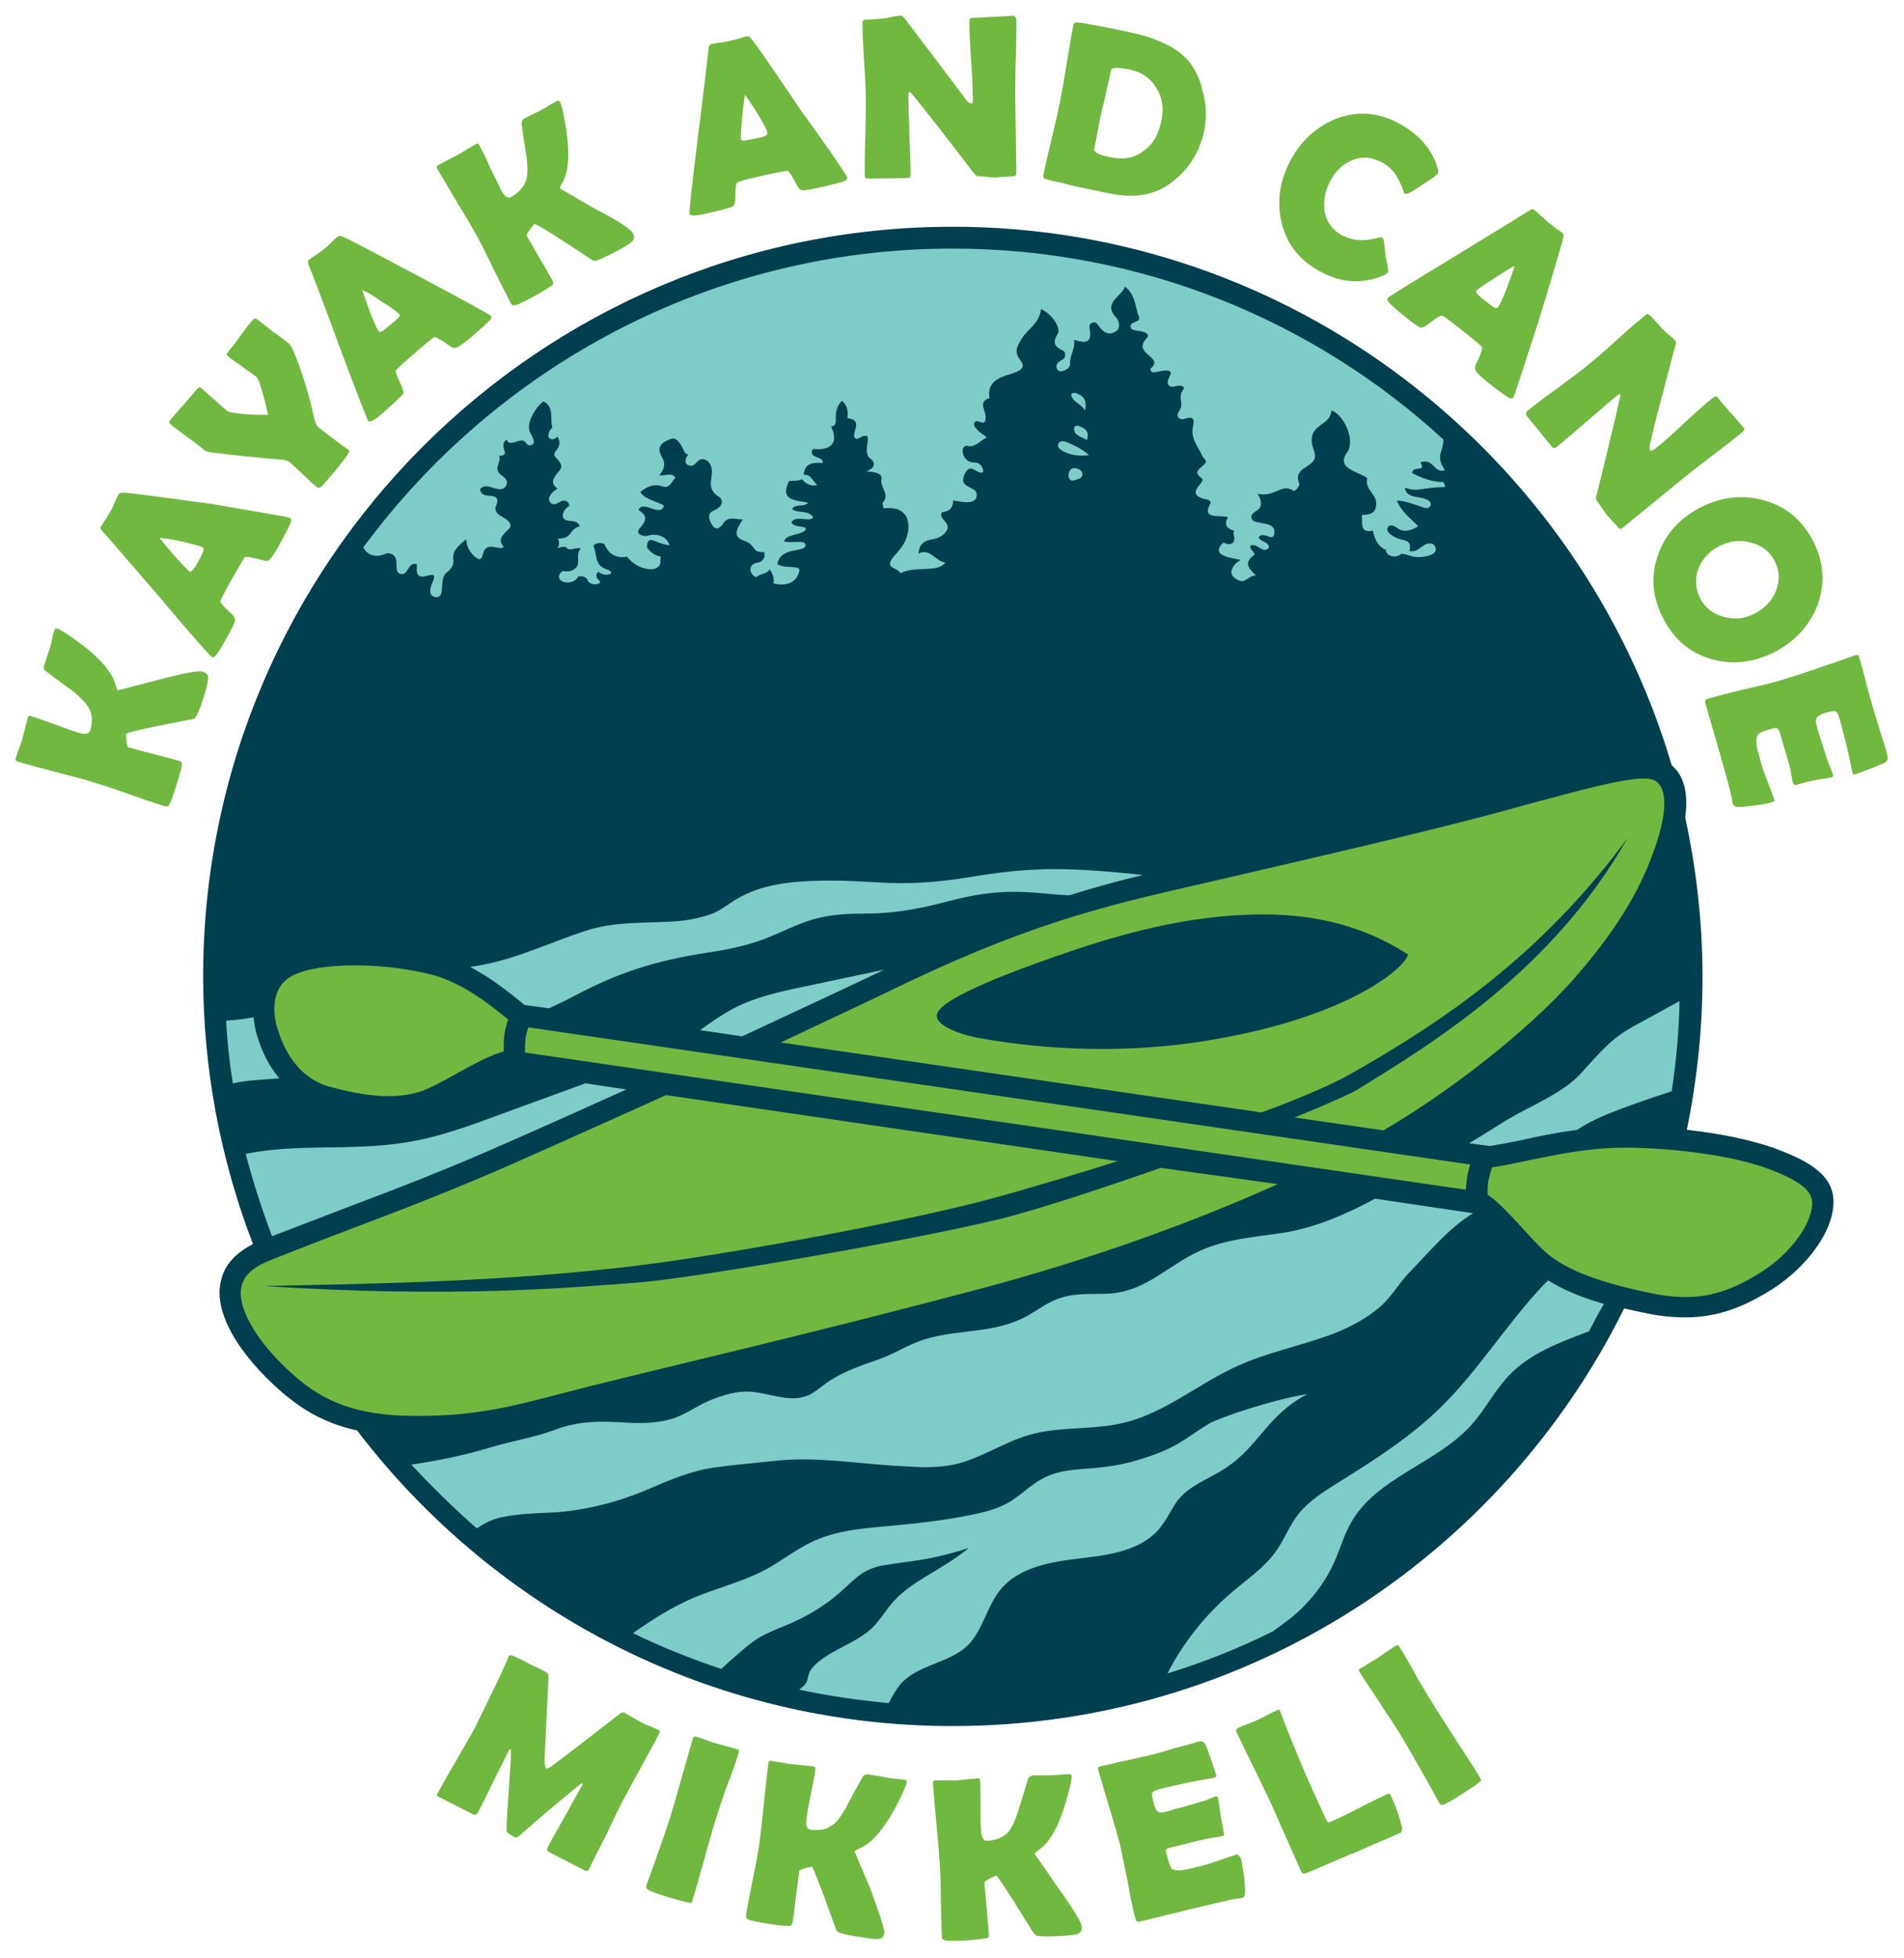
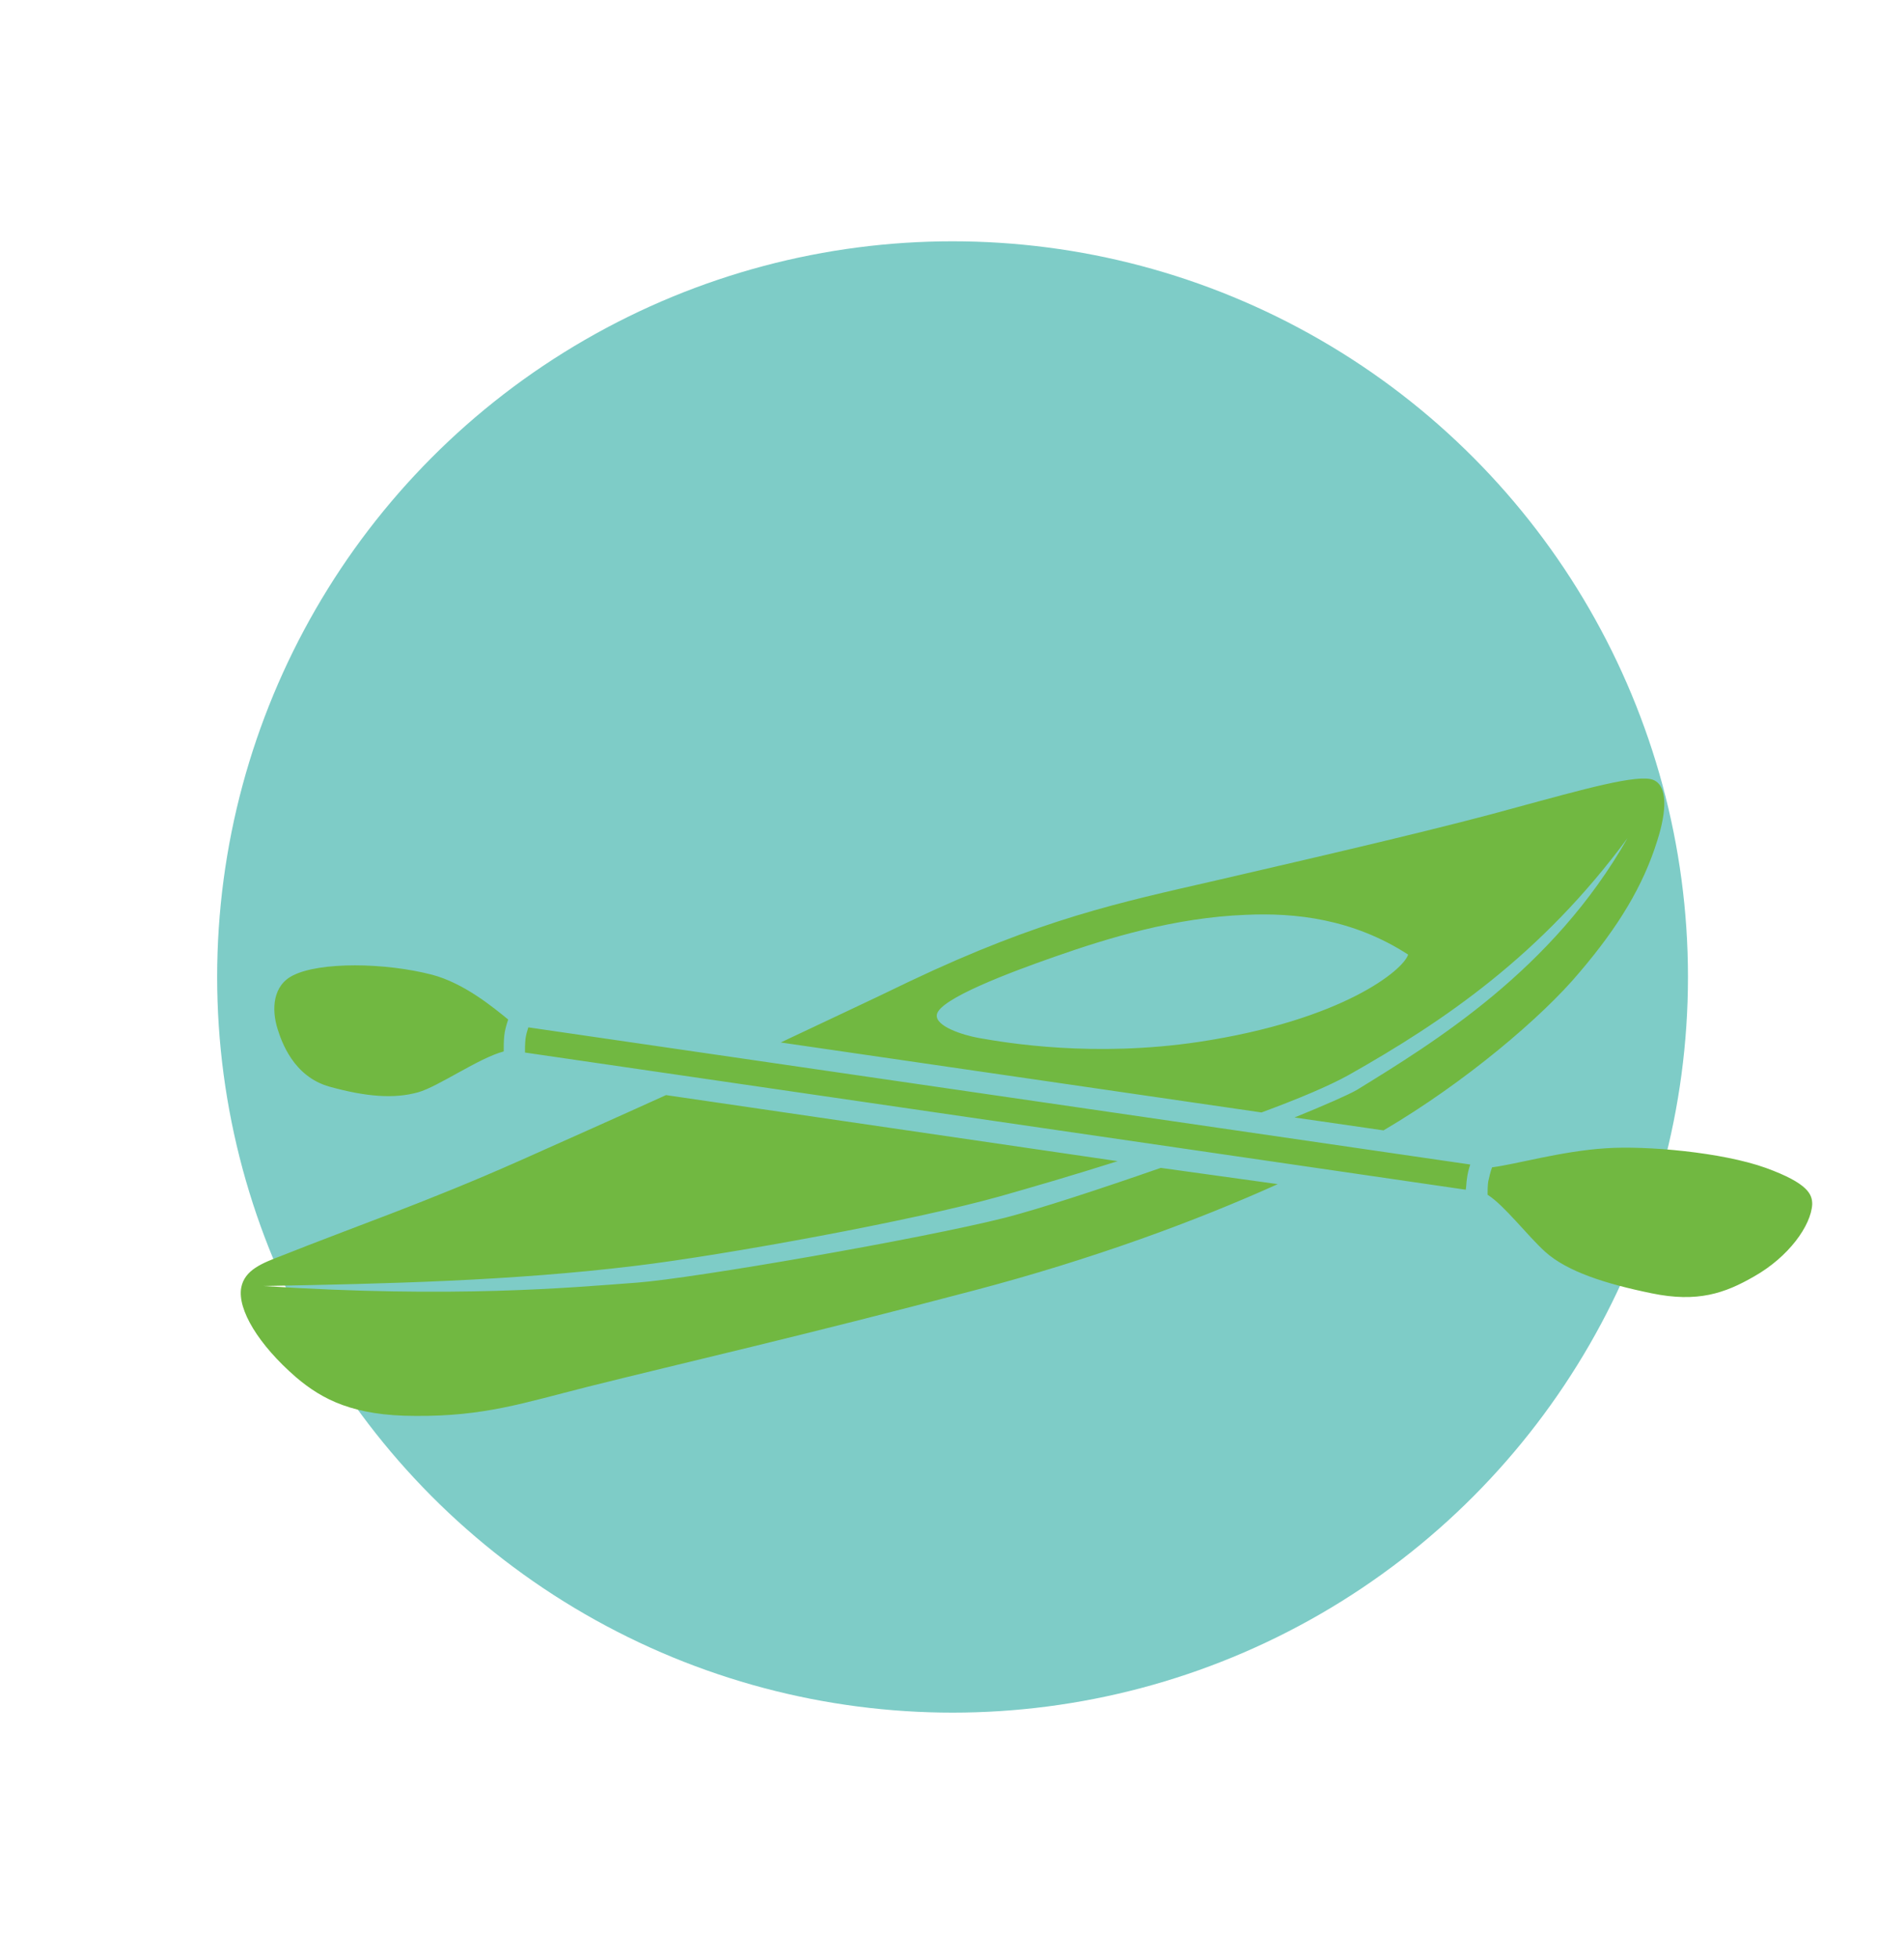
<svg xmlns="http://www.w3.org/2000/svg" version="1.1" id="Layer_1" x="0px" y="0px" viewBox="0 0 340.2 349.7" style="enable-background:new 0 0 340.2 349.7;" xml:space="preserve">
  <style type="text/css">
	.st0{fill:#7ECCC7;}
	.st1{fill:#003F4F;}
	.st2{fill:#71B841;}
</style>
  <g>
    <circle class="st0" cx="170.2" cy="174.5" r="131.4" />
-     <path class="st1" d="M316.8,205c-4.3-1.5-9.9-2.6-15.4-3.2c1.8-8.8,2.8-17.9,2.8-27.3c0-9.8-1.1-19.3-3.1-28.5   c0.7-5-0.6-7.8-2.4-9.3c-16.4-55.5-67.8-96.2-128.5-96.2c-73.9,0-133.9,60.1-133.9,133.9c0,16.8,3.2,33,8.9,47.8   c-2.6,1.4-5.1,3.3-5.8,6.9c-1.1,5.4,3.1,12.7,11,19.6c3.1,2.6,7,5.4,13.4,6.8c24.5,32.1,63.1,52.8,106.4,52.8   c52.6,0,98.1-30.4,120-74.6c1.3,0.3,2.6,0.6,4.1,0.9c2.5,0.5,4.7,0.7,6.8,0.7c5.6,0,9.9-1.7,14.2-4.2c7-4,12.1-10.7,12.3-16.1   C327.8,210,323.4,207.4,316.8,205z M170.2,44.4c33.8,0,64.6,12.9,87.7,34.1c0,1.5-0.6,2.2-0.6,3.2c0,0.6,0.2,1.3,0.9,2.3   c-1.2,0.3-1.5-0.3-2.4-1.1c-0.6-0.5-1.5-0.6-2-0.3c1.1,1.9-1.3,0.4-1.5,1.9c1.8,0.9,3.6,1.6,5.6,1.6c0.3,0.4,0.3,0.9,0.3,0.9   c-4.2,0-4.7,1-7.2,0.1c0.3,1.9,2.3,1.5,3.6,2c0.6,0.2,1.2,0.5,1,1.2c-0.2,0.6-0.9,0.5-1.4,0.3c-1.5-0.5-2.9-1.1-4.6-1.2   c0.8,2.1,2.5,3.2,3.8,4.6c-1.2,0.7-2.4,1.2-3.6,0.4c-0.7-0.5-1.5-0.9-1.9-0.1c-0.3,0.8,1.1,1.8,3,2.2c1.3,0.3,1.1,1.3,0.9,1.9   c1.3,0.3,1.7-0.5,2.8-1.1c0.5-0.3,1.7-0.5,1.9,0.6c0.2,0.8-0.6,1.2-1.4,1.4c-2.6,0.6-3.3-0.3-4.7-0.4c-0.9,0.9-2.7,0.5-2.8-0.7   c-1.3-0.6-1.9-1.6-2.3-3.4c-2.6,0.5-1.7-1.7-2-2.8c1.1-0.1,2.2-0.1,2.5-1.3c0.7-2.3-2.1-3.1-1.5-5.3c-1.6-1.2-5.7-1.7-3.6-4.6   c1.5-2.1-0.5-6.7-2.8-7.5c-0.2,2.3-2.3,2.2-3.3,4.1c-1.1,2.8,2.1,4-1.1,5.9c-1.1,0.7-2.1,1.4-1.3,3.2c0,0-0.3,0.9-1,1.2   c-2.3-1.5-3.3,1.2-6.5,0.5c0.6,0.9,1.1,2.4-0.3,3.1c-0.5,0.3-0.9,0.7-0.8,1.2c0.2,0.8,1,0.7,1.7,0.9c1.1,0.2,2.6,0.4,2.4,1.8   c-0.2,1.8-1.8-0.4-2.8,0.7c0.2,1,1.9,0.7,1.8,2c-1.2,1.1-2.1-1.1-3.3-0.4c-0.2,0.7,1.2,1.3,0.6,1.7c-2,1.5-0.6,2.5,0.4,3.6   c-1.4,0-1.8,1.4-3,0.9c-0.9-0.4-1.6-1-1.3-1.9c0.2-0.8,1-1.5,1.6-1.8c-3-0.5-5.2-1.1-3.1-3.1c0.7,0.4,1.7,0.5,1.9-0.4   c0.2-0.8-0.3-0.9,0-1.7c-1.4-0.4-1.8-1.2-1.1-2.4c-1.1-0.5-4.8,0.5-3.2-2.3c0.4-0.8-0.6-0.9-1.1-1c-1.8-0.5-1.8-1.3-0.7-2.6   c0.3-0.3,0.7-0.9,0.3-1.1c-1.4-1-0.6-1.5,0.3-2.3c1-0.9,0.2-0.8-0.3-1.9c-0.6-1.4-1.9-2.8-1.6-4.7c0.2-1,0.6-2.4-1.4-1.7   c-0.8,0.3-1.8-0.3-1-1.4c1-1.5-0.5-2.3,0.9-4.1c-0.7-1-2,0.2-2.7-0.4c-1-1,1.3-2.5-0.3-2.7c-0.9-0.1-1.8,0.3-2.7,0.3   c-0.1,0-0.4-0.5-0.4-0.6c2.8-2.2-3.4-2.6-0.6-5.5c0.5-0.5,0.2-1.1-1.5-1.3c-0.5-0.1-1.3-0.1-1.4-0.7c-0.1-0.5,0.4-0.7,0.8-0.9   c1.3-0.4,0.6-0.9,0.4-1.8c-0.4-1.7-0.7-3.4-2.2-4.5c-0.6,1.8-4.1,2.9-1.5,5.6c0.5,0.6,0.7,1.8,0,2.3c-0.9,0.6-1.9,0.9-3.2-0.9   c-0.3-0.4-0.5-0.7-1-0.6c-0.7,0.2-0.7,0.7-0.6,1.2c0.5,2.8-1.1,2.4-2.8,1.9c0.3,1.5-0.8,2.8-0.7,4.3c0,0.7-0.7,1.1-1.4,1.3   c-0.5,0.1-0.9-0.1-1-0.6c-0.2-0.7,0.4-1.1,0.9-1.4c0.7-0.3,0.7-0.9,0.5-1.5c-1.2-0.7-2.5-1.1-1.2-3.2c0.6-1-1-3.5-3-4.4   c-0.3,2.7-2.5,3.6-3.5,5.4c-0.8,1.3-1.3,2.2-0.3,3.6c0.8,1,0.9,1.7-1,2.4c-1.7,0.6-5,1.1-4.4,4.5c-2.1,0.7-0.7,2.1-0.7,3.3   c0,0.4,0.1,1.4-0.9,1c-0.4-0.1-0.8-0.4-1.1,0.1c-0.2,0.5,0.1,0.8,0.4,1.1c0.4,0.7,2,1.4,1.7,1.6c-1.1,0.5-2,1.9-3.5,1.4   c-1,0.3-0.7,1.3-0.5,1.8c0.3,0.7,0.9,1.2,1.8,1.2c1,0,1.6,0.6,1.7,1.7c-1.1,0.7-2.2-1.9-3.3,0.3c-1,2,0.6,2.2,1.5,2.8   c0.7,0.4,0.7,1,0.5,1.6c-0.3,0.6-1,0.7-1.6,0.7c-0.8,0-1.7-0.2-2.5-0.3c0,0.8-0.2,1.9-2,2.1c-0.8,1.3,2.1,1.9,0.6,3.6   c-0.5,0.7-1.3,1-2.1,1.2c-1.3,0.2-2.5,0.5-2.7,2.6c2-1.1,3,1.3,4.8,1.6c-1.4,1.9-5.5,0.5-8,1.9c-0.5-1.1-3.1-0.8-1.2-3   c1.2-1.4,2.1-2.3,2.5-4.2c0.3-1.2,0-2.4-0.3-3c-0.9-1.3-2.2-1.6-4-1.4c-0.2-0.5-0.2-1-0.2-1c1.4-1.5-0.5-2.7-0.2-4.2   c0.2-1.1-1.3-1.3-2.7-1.4c1.1-0.4,2-1.3,0.7-2.3c-0.8-0.6-0.6-1.4-0.6-2.1c0.1-1.1,0.8-2.8-1.5-1.5c-0.3,0.2-0.9,0-0.8-0.6   c0.1-1.2,1.3-2.7-1.2-3c0.2-1.1,0-2.4-1-3.1c-2.1,2.3-0.1,4.3-1.9,4.6c1.6,3.3-0.6,4.3-3.2,4c-0.3,0.3-0.5,0.9,0.3,1.3   c0.5,0.3,1.5,0.4,1.4,1.2c-1.8-0.1-3.2,0-3.4,2.1c1.4,0,1.3,0.8,2.4,1.8c-0.9,0.4-2.1-0.2-2.7-1c-0.5,0.3-1.7,0.3-2.3,0.3   c-1.8,3.6,1.2,3.4,3.4,3.9c-0.9,0.9-2.2,0.1-2.9,1.1c1.1,0.9,2.9,0.1,3.8,1.5c-0.5,1-3.1-0.5-3.9,0.9c0.5,1.1,3.1,0.5,2.5,1.4   c-0.8,0.9-3.5,0.7-3.8,2c1.2,0.4,3.6-0.3,3.8,0.5c0.4,1.7-4.5,0.2-5,3.6c1.7,0.9,4.3,0,3.9,1.3c-0.7,2.6-3.3,2.5-4.6,2.1   c0.1-0.8,0-1.6-0.7-2.5c-0.5,0.9-1.6,0.7-2.4,1.4c-1.3-0.5-1.5-2.4,0.3-2.6c0.7-0.1,1.5-0.8,1.1-1.9c-2.2,0.2-1.4-1.3-3.5-2   c-2.2-0.7-1.4-2.1-0.3-3.8c-1.2,0-2.6-0.7-3.5,0.7c-0.3,0.5-1.1,1.4-1.8,0.5c-0.4-0.5-1.4-2.2,0.1-2.8c1.9-0.8,1.7-2,0.9-2.5   c-1-0.6-1.5-1.5-1.4-2.6c0.1-1,0.5-2.3-0.2-3.3c-0.3-0.4-0.6-0.8-1.4-0.8c-1,0.1-1.2,1.6-2.4,1.1c-1-0.4-0.3-1.7,0-1.9   c-0.4-0.1-0.6-0.2-0.9-0.9c-0.5-1-1-1.9-1.9-2c-1.5,0.5-3.2,1.2-1.9,3.4c0.6,1,0.5,2-0.5,3.2c1.3,0.1,2.3-0.6,2.9,0.5   c-0.7,0.3-0.8,2.1-2.6,1.4c-1.2-0.4-2.6,0.1-3.7,1.1c1,1.6,4.5,2,4.2,2.6c-0.7,1.5-2.7-0.3-3.9,0c-0.4,0.1-0.6,0.5-0.6,0.6   c1.8,1.2,1.3,2,0.1,3.4c-0.7,0.9,0.7,1.4,1.5,1.2c1.4-0.5,3.5,0,3.9,1.7c-0.7-0.1-1.5-0.3-2.2-0.6c-1.2-0.6-1.8-0.5-1.8,1   c0.2,0.3,1.2,1.5,2.5,1.6c-0.3,0.6,0.3,1.3-0.7,2c-1.1,0.7-3.8,0.1-5.4-2c-0.7,0.3-3,0.3-4-2.2c-0.8-0.5-2.2,0-1.9,0.5   c0.6,1.4,0.1,3.3,2.3,4c1,0.3,1,0.8,0.4,0.9c-0.6,0.2-1.5-0.1-1.9-0.5c-1,1.2,0.5,1.5,0.3,2c-0.5,0.4-1.4,0.4-2.1-0.2   c-0.1-0.6-0.9-1.2-1.8-0.9c-0.4,0.8-1.5,1.3-2.7,0.9c-0.9-0.3-1-1.4,0-1.9c0,0,1.5,0.4,2.4-0.7c0.7-0.8-0.2-2.4,0.8-3.3   c-1-0.4-2,0.7-2.7-0.3c-0.7-0.1-1.1,0.1-1.5,0.2c0.6-0.7,0.1-1.7,0.1-1.7c2.7,0,1.8-1.6,3.9-2.2c-0.6-1.5-2.2-0.5-2.9-1.4   c-0.4-0.5,0-1.7,1-2.2c0-1-1-1.2-1.8-0.7c-0.7,0.5-1.3,0.5-1.7-0.1c-0.5-0.9,0.8-2,1.4-2.3c-1.3-1.1-0.9-1.7,0.4-3.3   c0.5-0.7,0.4-1.1-0.7-2.3c-1.1-1.1,1.6-1.5,0.3-3.7c-0.3,0.3-0.9,0.7-1.4,0.3c-0.5-0.4-0.1-1.5,0.5-1.9c-0.5-1.6,0.4-3.7-1.6-4.7   c-1.3,0.9-3.2,3.9-2.4,5.5c0.4,0.8,1.2,2,0.2,2.3c-0.9,0.3-0.8-0.8-1.6-0.8c-1-0.1-2.3,1.1-2.8-0.2c-1.6,1.3,1,2.9-1.3,2.9   c0.4,1.3-1.2,2.3,0.4,3.5c0.6,0.4,1.3,1,0.8,1.9c-0.4,0.7-1.1,0.7-2.1,0.4c-0.8-0.2-1.6-0.7-2.5,0.1c0,0.8,0.5,1.1,1.1,1.2   c1.4,0.1,2.6,0.1,1.6,2.2c0,1.2,1.2,1.5,2,2.1c0.8,0.6,0.9,1.2,0.4,1.7c-1.2,1.2-2,1.8-0.9,3.2c-0.7,0.7-2.5-0.8-3.4,0.5   c-0.4,0.5-0.3,2-1.2,1.6c-0.9-0.4-2.1-1.9-2.1-3.5c-1.2,1.1-2.5,1.9-2.3,3.6c0.2,1.1-0.5,1.8-1,2.2c-0.9,0.7-0.9,1.4-1,2.4   c-0.1,0.9,0.1,2.5-1.4,2.1c-1.1-0.3-0.7-1.7-0.4-2.4c0.7-1.5,0.4-1.7-0.7-1.4c-2.2,0.7-2.1-0.6-2-2c-1.7-0.6-1.5,2.2-3,1.7   c-1.5-0.5,0.5-3.5-2.3-3.7c-1.5,0.7-3.3,0.8-4.3-1C88.6,65.6,126.9,44.4,170.2,44.4z M150.7,163.3c-5.6,0.4-8.4,2-12.6,3.8   c-3.7,1.6-7.4,2.4-11.4,3c-9.6,1.5-16,3.5-24.1,7.8c-1.5,0.8-3,1.5-4.5,2.2l-4.4-0.6c-0.2-0.2-0.5-0.4-0.7-0.6   c-2-1.6-5.2-4.2-9-6.2c0.4-0.1,0.9-0.1,1.3-0.2c6.7-1.1,12.8-4.1,19.2-6.2c5.1-1.7,10.2-1.4,15.5-1.7c2.3-0.1,4.5-0.5,6.7-1.2   c1.9-0.6,3.2-1.8,4.9-2.8c4.5-2.7,9.9-3.2,15.1-3.3c9.4-0.2,13.5,1.4,25.7-0.5c3.9-0.6,7.7-1.3,13.2-1.5c6.1-0.3,13.8,0.5,16.9,0.8   c0.6,0.1,1.2,0.1,1.7,0.2c-4.3,1-8.6,2.2-13.1,3.6c-3.7-0.1-6.4-0.7-11.1-0.6c-4.6,0.2-7.2,0.8-11.8,2c-3.2,0.8-6.2,1.4-9.5,1.7   C155.3,163.3,153,163.1,150.7,163.3z M158,173.2c-9,4.3-17.5,8.2-25.4,11.9l-7.5-1.1c1.9-1.4,3.8-2.7,5.8-3.8c4-2.1,8.5-3.1,12.9-4   C148.5,175.2,153.2,174.2,158,173.2z M193.9,73.3c-0.9-1.3-2.2-1.5-2.5-2.7c-0.1-0.3,0.4-0.5,0.8-0.4   C193.2,70.6,194.3,71,193.9,73.3z M194.2,78.6c-0.9-0.6-2.2-0.7-2.3-2c0-0.5,0.5-0.7,0.9-0.5C193.9,76.5,194.7,77.1,194.2,78.6z    M194.6,81.3c-2,0.2-3.4,0-4.8-0.8c-0.5-0.3-0.9-0.6-0.7-1.2c0.2-0.6,0.8-0.5,1.3-0.4C191.8,79.5,193.1,80,194.6,81.3z M193.4,84.7   c0,0.8-0.9,0.9-1.5,1.1c-0.6,0.2-0.9-0.2-1-0.9c0.1-0.7,0.3-1.3,1.2-1.3C192.8,83.7,193.4,84.1,193.4,84.7z M40.4,182.3   c1.7-0.1,3.3-0.3,4.9-0.6c0.1,1,0.3,2.1,0.6,3.2c1,3.3,2.4,5.8,4,7.7c-1.3,0.1-2.6,0.2-3.9,0.3c-1.5,0.1-3,0.3-4.4,0.6   C41,189.8,40.6,186.1,40.4,182.3z M61.9,215.7c-4.4,1.7-8.6,3.3-13,5l-0.3,0.1c-1.8-4.8-3.4-9.7-4.7-14.7c9.1-1.9,19-0.5,28.3-2   c6.1-0.9,11.9-3.1,17.6-5.2c4.9-1.8,9.9-3.6,14.8-5.4l7.3,1.1c-7.3,3.3-14.2,6.4-20.6,9.2C80.1,208.8,70.9,212.3,61.9,215.7z    M89.6,271c-1.8,0.4-3.1,1.1-4.4,2c-4.1-3.6-8-7.4-11.7-11.4c4.8-0.7,9.6-1.7,13.9-3c3.9-1.2,8-1.8,11.7-3.2   c3.7-1.4,7.1-1.6,11-1.4c3.4,0.2,6.4,0.4,9.7-0.5c2.8-0.8,4.9-2.6,7.6-3.6c2.9-1.1,5.3-1.7,8.4-1.1c2.9,0.5,6,1.7,8.9,0.3   c0.9-0.5,1.8-1.2,2.6-1.8c2.9-2.2,6.3-3.3,9.7-4.5c2.9-1,5.3-2.7,8.3-3.6c6.3-1.9,12.5-0.9,18.5-4.3c1.9-1.1,3.7-2.5,5.8-3.1   c3-1,6.2-0.5,9.3-0.8c6.1-0.7,9.8-4.9,15.1-7.4c4.8-2.3,10-2.6,15.2-3.4c5.8-0.9,11.3-3.3,16.5-6.1l17.5,2.6   c-4.4,2.7-7.7,6.8-11.3,10.5c-2.1,2.1-3.4,4.8-5.9,6.7c-2.6,2.1-5.7,3.6-8.8,4.7c-5.3,1.9-10.8,3-15.9,5.3c-7,3.1-13,8.4-20.4,10.2   c-5.6,1.4-11.5,0.6-17,2.2c-4.6,1.3-8.8,4.3-13.5,5.3c-2.9,0.6-5.9,0.5-8.8,0.3c-7.3-0.3-15.5-1.8-22.8-1c-3.7,0.4-7.4,0.7-11,1.2   c-4.4,0.6-8,2.2-12,3.9c-5.1,2.2-10.5,3.6-16.1,4.1C96.2,270.3,92.9,270.3,89.6,271z M193.4,278.3c-5.3,0.6-11.3,1.5-14.7,5.7   c-2.4,3-3.1,7.2-5.8,9.9c-3.3,3.2-8.9,3.4-12,6.9c-0.8,1-1.5,2.2-2.1,3.4c-5.4-0.5-10.8-1.3-16-2.4c0.5-0.4,1-0.8,1.3-1.3   c0.2-0.5,0.3-1.2,0.5-1.7c0.2-0.6,0.7-1.1,1.2-1.6c3-2.7,7.2-3.7,10.1-6.5c1.2-1.2,2.1-2.6,3.1-3.9c3.5-4.4,8.5-5.8,14.1-10.3   c-7.3,2.3-9.3,2.1-15.3,3.1c-1.3,0.2-2.6,0.7-3.7,1.4c-1.1,0.7-2,1.6-3,2.5c-2.8,2.7-6.1,4.8-9.7,6.4c-1.9,0.8-3.8,1.5-5.6,2.5   c-1.7,1-3.1,2.3-4.6,3.6c-0.8,0.7-1.6,1.4-2.3,2.1c-5.4-1.8-10.7-3.9-15.8-6.4c3.4-2.4,6.9-4.6,10.8-6.3c4.3-1.8,8.9-2.9,13-5.1   c2.9-1.6,5.5-3.7,8.6-5.1c4.7-2.1,10-2.3,15.1-2.8c4.1-0.4,8.3-0.9,12.3-1.7c2.6-0.5,5.3-1.1,7.6-2.5c1.6-1,3-2.3,4.6-3.4   c5.4-3.6,9.7-1.4,18.5-4.1c6.9-2.1,8.1-3.8,12.4-6.4c1.9-1.1,11.3-4.3,17.6-5.3c-7.4,3.9-8.5,9.3-14.9,13.4   c-2.8,1.8-6.1,2.9-8.2,5.5c-1.1,1.4-1.7,3-2.8,4.4C204.7,276.7,198.8,277.7,193.4,278.3z M283.9,237.8c-5.3,2-10.5,3.9-14.3,7.9   c-2.5,2.6-4.2,6-6.6,8.7c-6.2,7-16.9,9.4-21.5,17.4c-1.3,2.2-2,4.7-3,7c-1.8,4.1-4.6,7.6-8.1,10.4c-1,0.7-2,1.5-3,2.2   c-6,3-12.3,5.5-18.8,7.5c0,0,0,0,0,0c2.8-5.5,6.8-10.5,11.5-14.5c2.7-2.3,5.7-4.3,7.8-7.2c1.6-2.2,2.5-4.8,4.2-6.9   c1.8-2.2,4.3-3.8,6.7-5.3c6.6-4.1,13.2-8.3,18.7-13.7c6.7-6.6,11.7-14.8,18.2-21.7c0.3-0.3,0.6-0.6,0.9-0.9c2.6,1.6,5.8,3,10,4.2   C285.6,234.5,284.8,236.2,283.9,237.8z M298.7,194.9c-2.7,0.9-5.4,1.8-8.1,2.8c-3,1.1-6.1,2.3-8.8,4.1c-3.7,0.5-7.2,1.2-10.2,1.9   c-1.9,0.4-4.1,0.8-5.4,1l-3.7-0.5c2.3-1.4,4.6-2.8,6.8-4.2c4.2-2.5,9.9-4.7,13.2-8.3c3.1-3.4,5.3-6.2,9.4-8.4   c2.7-1.5,5.5-3,8.2-4.5C300,184.2,299.5,189.6,298.7,194.9z" />
    <g>
      <path class="st2" d="M228.3,211.5c-14.4,6.5-33,13.4-54.3,19c-31.1,8.2-51.8,12.9-69,17.2c-11.5,2.9-18.5,5.3-30.8,5.2    c-11,0-16.6-2.9-21.3-6.9c-6.7-5.8-10.5-12.1-9.8-16c0.6-3.2,3.8-4.4,7.2-5.7c13.3-5.3,25.7-9.5,42.6-17    c8.5-3.8,17.3-7.7,26.1-11.7l80.7,11.8c-8.2,2.6-15.8,4.8-21.1,6.3c-15.3,4.3-49.2,10.5-65.1,12.4c-22.1,2.7-44.7,3.2-66.4,3.6    c34,2.2,54.6,0.3,66.7-0.6c10.4-0.8,50.7-7.8,65.8-11.6c6.2-1.6,16.9-5.1,27.8-8.9L228.3,211.5z M139.5,186.2    c8-3.8,15.8-7.4,23-10.9c23.6-11.2,37.6-14.1,54.6-18c23.4-5.4,42.1-9.8,53.9-13.1c11.8-3.2,21.7-6,24.4-4.9    c2.5,1,2.5,5.3,0.7,10.9c-2.5,8-6.9,15.3-13.9,23.5c-6.6,7.9-20.5,19.7-35,28.2l-15.9-2.3c5.4-2.2,9.5-4,11.1-4.9    c13.8-8.5,35-21.4,48.4-45c-15.4,20.9-32.8,32.7-49.8,42.3c-3.6,2-9.1,4.3-15.6,6.7L139.5,186.2z M174.9,185.4    c5.1,0.9,20.5,3.5,39.3,0.7c25.8-3.9,36.6-12.9,37.4-15.6c-9.9-6.4-20.2-7.5-29-7.1c-12.7,0.5-24.5,4.1-34.2,7.5    c-8,2.8-20.5,7.5-21,10.3C167,183.3,172.1,184.9,174.9,185.4z M90.1,185c0.1-1,0.4-2,0.7-2.9c-2.7-2.2-7.9-6.5-13.6-8    c-8.5-2.2-20-2.3-24.8,0.1c-3.7,1.8-3.9,6.1-2.8,9.6c0.7,2.2,2.8,8.5,9.3,10.3s11.5,2.2,15.8,1c3.6-1,10.8-6.1,15.3-7.3    C90,186.9,90,185.9,90.1,185z M262.1,210.6c0.1-0.9,0.3-1.7,0.6-2.6L94.4,183.5c-0.2,0.6-0.4,1.3-0.5,2c-0.1,0.9-0.1,1.8-0.1,2.5    l168.1,24.5C262,211.9,262,211.2,262.1,210.6z M315.5,208.6c-7.8-2.8-21.4-4-28.6-3.5c-7.9,0.5-16.2,2.9-20.3,3.4    c-0.3,0.8-0.5,1.7-0.7,2.6c-0.1,0.8-0.1,1.6-0.1,2.3c3,1.9,7.1,7.3,10.3,10.2c3.9,3.5,10.7,5.7,19,7.4c8.2,1.7,13.1,0,18.3-3    c6.2-3.5,10.2-9.1,10.4-12.9C323.8,213.4,323.2,211.4,315.5,208.6z" />
-       <path class="st2" d="M105.3,333.8c-0.2,0.4-0.5,0.5-0.8,0.3l-6.4-3.3c-0.4-0.2-0.4-0.5-0.2-0.9c0.6-1.2,1.6-3,3-5.4    c1.3-2.4,2.3-4.2,3-5.4c0.2-0.3,0.2-0.6,0.1-0.6c-0.2,0-1.9,1.5-5.3,4.3c-2,1.7-4,3.4-5.9,5.1c-0.3,0.2-0.5,0.3-0.7,0.3    c-0.1,0-0.3-0.1-0.7-0.4c-0.6-0.3-0.9-0.6-0.9-0.9c0-1.7,0.2-4,0.4-7.1c0.2-3.3,0.4-5.6,0.4-7.1c0-0.1,0-0.2-0.1-0.3    c-0.1,0.1-0.3,0.2-0.4,0.5c-0.6,1.2-1.5,3-2.7,5.4c-1.2,2.4-2,4.2-2.7,5.4c-0.2,0.4-0.5,0.5-0.8,0.4l-6.1-3.1    c-0.2-0.1-0.4-0.2-0.4-0.3c0-0.1,0-0.3,0.1-0.4c0.7-1.3,1.8-3.3,3.3-5.8c1.5-2.6,2.6-4.5,3.3-5.8c0.7-1.4,2-4.1,3.9-8    c0.5-1,1.2-2.5,2.1-4.6l0.1-0.3c0.1-0.2,0.4-0.2,0.9,0c0.7,0.3,1.7,0.8,3,1.5c1.3,0.6,2.4,1.1,3,1.5c0.1,0.1,0.2,0.4,0.2,1.1    l-0.7,14.3c0,1,0.1,1.5,0.3,1.7c0.1,0.1,0.7-0.2,1.6-0.9c2.5-1.9,6.3-4.8,11.3-8.7c0.4-0.4,0.8-0.5,1-0.4c0.4,0.2,0.9,0.5,1.6,0.9    c0.7,0.4,1.2,0.7,1.6,0.9c0.3,0.2,0.8,0.4,1.4,0.6c0.7,0.3,1.1,0.5,1.4,0.6c0.4,0.2,0.5,0.4,0.3,0.7c-0.7,1.4-1.9,3.5-3.4,6.3    s-2.7,4.9-3.4,6.3c-0.7,1.3-1.6,3.3-2.9,6C106.9,330.5,105.9,332.4,105.3,333.8z M127.7,325.6c-0.5,1.5-1.1,3.8-2,7    c-0.9,3.1-1.5,5.4-2,6.9c-0.1,0.3-0.2,0.4-0.3,0.4c0,0-0.2,0-0.5-0.1c-0.9-0.2-2-0.5-3.4-0.9c-1.9-0.6-3.1-1-3.6-1.3    c-0.4-0.2-0.5-0.5-0.4-0.8c-0.1,0.2,0.3-0.9,1.2-3.4c1.9-5.2,3-8.6,3.5-10.3c0.4-1.4,1-3.5,1.8-6.3c0.8-2.8,1.4-4.9,1.8-6.3    c0.1-0.3,0.3-0.4,0.6-0.3c0.4,0.1,1,0.3,1.8,0.6c0.8,0.3,1.4,0.5,1.8,0.6c0.4,0.1,1,0.3,1.8,0.5c0.8,0.2,1.4,0.4,1.8,0.5    c0.4,0.1,0.5,0.3,0.4,0.6c-0.4,1.4-1.1,3.5-2.2,6.2C128.8,322.1,128.1,324.2,127.7,325.6z M158,345.3c-0.1,0.6-0.4,0.9-0.9,1    c-0.4,0.1-1.5,0-3.2-0.3c-1.7-0.2-2.9-0.5-3.6-0.7c-0.4-0.1-0.6-0.2-0.7-0.3c-0.1-0.1-0.2-0.3-0.3-0.6c-0.7-1.9-1.4-3.9-2.1-5.8    c-1.2-3.1-1.9-4.9-2.1-5.2c-1.5,0.3-2.3,0.6-2.3,0.8c-0.1,1-0.3,2.5-0.6,4.6c-0.2,2-0.4,3.6-0.6,4.6c-0.1,0.4-0.3,0.6-0.6,0.6    c-0.7,0-2-0.1-3.8-0.4c-1.7-0.3-2.9-0.5-3.4-0.7c-0.4-0.1-0.5-0.4-0.5-0.7c0.2-1.5,0.6-3.6,1.2-6.5c0.6-2.9,1-5.1,1.2-6.6    c0.2-1.6,0.5-3.9,0.8-7.1c0.3-3.1,0.6-5.5,0.8-7.1c0-0.3,0.2-0.4,0.5-0.4c0.4,0.1,1,0.2,1.9,0.3c0.8,0.2,1.5,0.3,1.9,0.3    c0.4,0.1,1.1,0.1,1.9,0.2c0.9,0.1,1.5,0.2,1.9,0.2c0.2,0,0.3,0.2,0.3,0.4c-0.1,1-0.4,2.5-0.8,4.5c-0.4,2-0.7,3.5-0.8,4.5    c-0.2,1.2,0.1,1.8,0.7,1.9c1.6,0.2,2.9,0,3.9-0.8c0.8-0.5,1.6-1.6,2.5-3.2c0.6-1.2,1.6-3.1,3-5.5c0.2-0.3,0.5-0.4,1-0.4    c0.3,0.1,0.9,0.2,1.6,0.3c0.7,0.1,1.2,0.2,1.6,0.3c0.4,0.1,0.9,0.1,1.6,0.2c0.7,0.1,1.3,0.1,1.6,0.2c0.3,0,0.5,0.2,0.4,0.5    c-0.1,0.4-0.5,1.5-1.3,3.1c-2.4,4.8-4.8,7.7-7.2,8.7c-0.5,0.2-0.7,0.4-0.8,0.5c0,0,0.9,2.2,2.8,6.6    C157.2,342,158.1,344.6,158,345.3z M193.3,344.2c0,0.6-0.2,1-0.7,1.2c-0.4,0.2-1.5,0.3-3.2,0.4c-1.7,0.1-2.9,0.1-3.7,0    c-0.4,0-0.6-0.1-0.7-0.2c-0.1-0.1-0.3-0.3-0.5-0.6c-1.1-1.8-2.2-3.5-3.3-5.3c-1.8-2.8-2.8-4.4-3.2-4.7c-1.4,0.6-2.1,1-2.1,1.3    c0.1,1,0.2,2.6,0.4,4.6c0.2,2.1,0.3,3.6,0.4,4.6c0,0.4-0.1,0.7-0.5,0.7c-0.7,0.1-2,0.3-3.8,0.4c-1.8,0.1-2.9,0.1-3.5,0    c-0.4-0.1-0.6-0.3-0.6-0.6c-0.1-1.5-0.1-3.7-0.2-6.6c0-3-0.1-5.2-0.2-6.7c-0.1-1.6-0.3-3.9-0.6-7.1c-0.3-3.1-0.5-5.5-0.6-7.1    c0-0.3,0.1-0.5,0.4-0.5c0.4,0,1.1,0,1.9,0c0.8,0,1.5,0,1.9,0c0.4,0,1.1-0.1,1.9-0.2c0.9-0.1,1.5-0.1,1.9-0.2    c0.2,0,0.4,0.1,0.4,0.3c0.1,1,0.1,2.5,0.1,4.6c0,2,0,3.6,0.1,4.6c0.1,1.2,0.4,1.7,1.1,1.7c1.6-0.1,2.8-0.6,3.7-1.5    c0.6-0.7,1.2-1.9,1.8-3.7c0.4-1.3,1-3.3,1.8-5.9c0.1-0.3,0.4-0.5,0.9-0.6c0.4,0,0.9,0,1.6,0c0.7,0,1.2,0,1.6,0    c0.4,0,0.9-0.1,1.6-0.1c0.7-0.1,1.3-0.1,1.6-0.1c0.3,0,0.5,0.1,0.5,0.4c0,0.4-0.2,1.6-0.7,3.3c-1.4,5.2-3.1,8.5-5.3,9.9    c-0.4,0.3-0.6,0.5-0.6,0.7c0,0,1.4,1.9,4.1,5.9C191.9,341.1,193.3,343.5,193.3,344.2z M221.8,332.2c0.1,0.6,0.3,1.6,0.5,3.2    c0.2,1.7,0.2,2.7,0.1,3.1c-0.1,0.3-0.3,0.5-0.6,0.5c-0.1,0-0.3,0.1-0.6,0.1c-1,0.1-3.8,0.8-8.5,1.9c-1,0.3-2.5,0.6-4.5,1.1    c-2,0.5-3.5,0.9-4.5,1.1c-0.4,0.1-0.7,0-0.8-0.4c-0.4-1.5-0.9-3.7-1.4-6.7c-0.6-3-1.1-5.2-1.4-6.7c-0.4-1.5-1.2-4.3-2.4-8.3    c-0.3-1-0.8-2.6-1.4-4.7l-0.1-0.3c-0.1-0.3,0-0.5,0.4-0.6c1-0.2,2.4-0.6,4.4-1c2-0.4,3.4-0.8,4.4-1c1-0.2,2.4-0.6,4.3-1.2    c1.9-0.5,3.4-0.9,4.3-1.2c0.7-0.2,1.1,0,1.4,0.5c0.1,0.3,0.5,1.2,1,2.7c0.5,1.5,0.8,2.4,0.9,2.7c0.1,0.3,0,0.4-0.3,0.5    c-0.1,0-0.2,0-0.4,0.1c-3.6,0.6-6.8,1.3-9.6,2c-0.7,0.2-1.1,0.5-1.2,0.8c0,0.2,0.1,0.7,0.3,1.5c0.2,0.9,0.5,1.5,0.8,1.7    c0.3,0.2,0.7,0.2,1.4,0c0.1,0,0.4-0.1,0.8-0.2c0.4-0.1,0.7-0.2,0.9-0.3c1.7-0.4,3.3-0.9,5-1.4c0.1,0,0.5-0.2,1.1-0.4    c0.4-0.2,0.8-0.3,1-0.4c0.3-0.1,0.5,0,0.6,0.3c-0.1-0.3,0.1,0.8,0.4,3.1c0.2,1.1,0.4,2.1,0.6,3.2c0.1,0.3-0.1,0.4-0.5,0.5    l-1.8,0.3c-0.8,0.1-2.5,0.5-5.2,1.2l-2.1,0.5c-0.5,0.1-0.8,0.3-0.8,0.6c0,0.1,0.1,0.5,0.3,1.2c0.3,1,0.5,1.6,0.7,1.9    c0.4,0.4,1.3,0.5,2.8,0.2c0,0,0.9-0.2,2.9-0.7c0.7-0.2,1.7-0.5,3.1-1c1.3-0.5,2.4-0.8,3-1C221.5,331.6,221.7,331.8,221.8,332.2z     M249.7,327.6c-1.1,0.5-2.5,1.1-4.2,1.8c-2.2,1-3.6,1.6-4.2,1.8l-5.6,2.4c-0.6,0.3-1.4,0.6-2.4,1c-0.4,0.1-0.7,0-0.8-0.3    c-0.6-1.3-1.5-3.4-2.7-6.1c-1.2-2.7-2.1-4.7-2.7-6.1c-0.7-1.4-1.7-3.6-3.1-6.4c-1.4-2.8-2.4-5-3.1-6.4c-0.1-0.3,0-0.5,0.4-0.7    c0.4-0.2,0.9-0.4,1.7-0.7c0.8-0.3,1.3-0.5,1.7-0.7c0.4-0.2,1-0.5,1.8-0.9c0.8-0.4,1.4-0.7,1.8-0.9c0.2-0.1,0.3,0,0.4,0.2l0.1,0.2    c0.9,2.4,2.3,6,4.3,10.7l2.2,4.9c0.7,1.6,1.3,2.7,1.6,3.5c0.1,0.1,0.2,0.3,0.2,0.4c0.1,0.1,0.2,0.2,0.4,0.2c0,0,0.2-0.1,0.5-0.2    c1.1-0.5,2.8-1.3,4.9-2.4s3.8-1.9,4.9-2.4c0.3-0.2,0.6-0.1,0.7,0.2c1,2.1,1.6,4,2,5.7c0.1,0.3,0,0.6-0.1,0.8    C250.4,327.3,250.2,327.4,249.7,327.6z M256.7,305.4c0.9,1.4,2.2,3.4,3.9,6.1c1.8,2.7,3.1,4.7,3.9,6.1c0.1,0.2,0.2,0.4,0.1,0.5    c0,0-0.2,0.1-0.4,0.3c-0.7,0.6-1.7,1.2-2.9,2c-1.7,1.1-2.8,1.7-3.3,1.9c-0.4,0.1-0.7,0.1-0.8-0.2c0.1,0.2-0.5-0.9-1.7-3.1    c-2.7-4.8-4.5-7.9-5.4-9.4c-0.8-1.2-2-3.1-3.6-5.5c-1.6-2.4-2.8-4.2-3.6-5.5c-0.2-0.3-0.1-0.5,0.2-0.6c0.4-0.2,0.9-0.5,1.6-1    c0.7-0.4,1.3-0.7,1.6-1c0.4-0.2,0.9-0.6,1.5-1c0.7-0.5,1.2-0.8,1.5-1c0.3-0.2,0.6-0.2,0.7,0.1c0.8,1.2,1.9,3.1,3.3,5.7    C254.8,302.3,255.9,304.2,256.7,305.4z M36.3,120c0.6,0.2,0.9,0.5,0.9,1.1c0,0.4-0.2,1.5-0.7,3.1c-0.5,1.6-0.9,2.7-1.3,3.5    c-0.2,0.3-0.3,0.5-0.4,0.6c-0.1,0.1-0.3,0.2-0.7,0.2c-2,0.4-4.1,0.8-6.1,1.2c-3.3,0.7-5.1,1.1-5.5,1.4c0.1,1.6,0.2,2.4,0.5,2.4    c1,0.3,2.5,0.7,4.5,1.2c2,0.5,3.5,0.9,4.5,1.2c0.4,0.1,0.6,0.4,0.5,0.7c-0.1,0.7-0.4,1.9-1,3.7c-0.5,1.7-0.9,2.8-1.2,3.3    c-0.2,0.4-0.5,0.5-0.8,0.4c-1.4-0.4-3.5-1.1-6.3-2.1c-2.8-1-4.9-1.7-6.3-2.1c-1.5-0.5-3.8-1.1-6.9-1.9c-3.1-0.8-5.3-1.4-6.9-1.9    c-0.3-0.1-0.4-0.3-0.3-0.5c0.1-0.4,0.3-1,0.6-1.8c0.3-0.8,0.5-1.4,0.6-1.8c0.1-0.4,0.3-1,0.5-1.9c0.2-0.8,0.4-1.4,0.5-1.9    c0.1-0.2,0.2-0.3,0.5-0.2c1,0.3,2.4,0.8,4.3,1.5c1.9,0.7,3.4,1.2,4.3,1.5c1.1,0.3,1.8,0.2,2-0.4c0.5-1.5,0.4-2.9-0.2-4    c-0.4-0.8-1.4-1.8-2.8-3c-1.1-0.8-2.8-2-5-3.7c-0.3-0.2-0.4-0.6-0.2-1c0.1-0.3,0.3-0.8,0.5-1.5c0.2-0.7,0.4-1.2,0.5-1.5    c0.1-0.4,0.3-0.9,0.4-1.6s0.3-1.2,0.4-1.6c0.1-0.3,0.3-0.4,0.6-0.3c0.4,0.1,1.4,0.7,2.9,1.8c4.4,3.1,6.9,5.9,7.5,8.4    c0.1,0.5,0.3,0.8,0.4,0.8c0,0,2.3-0.6,6.9-1.8C32.9,120.2,35.6,119.7,36.3,120z M51.8,92.5c0.2,0.1,0.3,0.4,0.2,0.7    c-0.1,0.4-0.7,1.5-1.7,3.4c-0.9,1.7-1.6,2.8-2,3.2c-0.3,0.4-0.7,0.5-1.2,0.3c-1.9-0.5-3-0.7-3.3-0.6c-0.2,0.1-1.1,1.7-2.8,4.7    c-1.1,2-1.7,3.1-1.6,3.3c0.1,0.3,0.6,0.9,1.5,1.7c0.9,0.8,1.2,1.3,1.1,1.7c-0.1,0.5-0.8,1.8-2.1,4.1c-1,1.8-1.7,2.6-2,2.4    c-0.3-0.2-3.4-3.6-9.1-10.4c-6.3-7.3-9.7-11.3-10.4-12c-0.4-0.4-0.5-0.7-0.4-0.9c0.2-0.3,0.5-0.8,0.9-1.4c0.4-0.6,0.7-1.1,0.9-1.5    c0.2-0.3,0.4-0.8,0.7-1.5c0.3-0.6,0.5-1.1,0.7-1.4c0.1-0.2,0.4-0.3,0.9-0.3c1.6,0.1,6.8,0.8,15.7,2C46.9,91.6,51.5,92.3,51.8,92.5    z M28.5,96.1c0.4,0.5,1.3,1.6,2.7,3.2c1.5,1.7,2.4,2.6,2.7,2.8c0.2,0.1,0.5-0.2,1-0.9c0.2-0.4,0.6-1,1-1.8    c0.4-0.8,0.6-1.3,0.4-1.5c0-0.1-0.1-0.1-0.2-0.2c-0.4-0.2-1.6-0.5-3.7-1C30.5,96.3,29.2,96.1,28.5,96.1z M51.2,61    c0.5,0.4,0.8,0.8,1,1.2c1.6,3.6,2.9,7.8,4,12.7c0.2,0.7,0.4,1.2,0.8,1.5c0.6,0.5,1.4,1.1,2.6,2c1.2,0.9,2,1.5,2.6,1.9    c0.2,0.2,0.3,0.3,0.2,0.4c0,0-0.1,0.2-0.3,0.5c-0.2,0.4-1,1.4-2.2,2.9c-1.3,1.5-2.1,2.5-2.5,2.8c-0.3,0.3-0.6,0.3-0.8,0.1    c-0.6-0.5-1.4-1.2-2.4-2.2c-1.1-1-1.9-1.8-2.4-2.2c-0.3-0.3-0.8-0.4-1.4-0.5c-2.8-0.2-7.1-0.6-12.7-1.3c-0.6-0.1-1-0.2-1.3-0.5    c-0.6-0.5-1.6-1.3-2.9-2.2c-1.3-1-2.3-1.7-2.9-2.2c-0.3-0.3-0.4-0.5-0.3-0.7c0.5-0.6,1.3-1.6,2.5-2.9c1.1-1.3,1.9-2.2,2.5-2.9    c0.2-0.2,0.4-0.3,0.5-0.2c0.5,0.4,1.3,1.1,2.4,2.1c1,0.9,1.8,1.6,2.4,2.1c0.3,0.3,1.5,0.4,3.5,0.6c1.6,0.1,2.8,0.1,3.8,0.1    c-0.2-0.8-0.4-2-0.9-3.6c-0.5-1.9-0.9-3-1.2-3.2c-0.5-0.4-1.4-1-2.5-1.8c-1.1-0.8-2-1.4-2.5-1.8c-0.2-0.2-0.3-0.3-0.3-0.5l0.3-0.4    c0.5-0.6,1.3-1.6,2.2-2.9c1-1.3,1.7-2.3,2.3-2.9c0.2-0.2,0.5-0.1,0.9,0.2c0.6,0.5,1.4,1.1,2.5,2C49.8,59.9,50.6,60.6,51.2,61z     M87.7,56.4c0.2,0.2,0.1,0.4-0.1,0.7c-0.2,0.3-1.2,1.2-2.8,2.6c-1.5,1.3-2.5,2-3,2.3c-0.4,0.2-0.8,0.2-1.3-0.1    c-1.6-1.2-2.6-1.7-2.9-1.7c-0.2,0.1-1.6,1.2-4.2,3.5c-1.8,1.5-2.6,2.4-2.7,2.5c0,0.3,0.2,1,0.8,2.2c0.5,1,0.7,1.7,0.5,2    c-0.3,0.4-1.4,1.4-3.4,3.2c-1.6,1.4-2.5,1.9-2.8,1.6c-0.2-0.3-1.9-4.6-5-12.9c-3.3-9-5.2-13.9-5.6-14.8c-0.2-0.5-0.2-0.8-0.1-1    c0.3-0.2,0.7-0.6,1.4-1c0.6-0.4,1.1-0.8,1.4-1c0.3-0.2,0.7-0.6,1.2-1.1c0.5-0.5,0.9-0.9,1.2-1.1c0.2-0.2,0.5-0.2,1,0    c1.4,0.6,6.1,3.1,14,7.3C83.4,53.9,87.5,56.2,87.7,56.4z M64.7,51.8c0.2,0.6,0.7,1.9,1.4,3.9c0.8,2.1,1.4,3.3,1.6,3.5    c0.2,0.2,0.6,0,1.2-0.5c0.3-0.3,0.9-0.7,1.6-1.3c0.7-0.6,1-1,0.9-1.2c0-0.1-0.1-0.1-0.2-0.2c-0.3-0.3-1.3-1.1-3.1-2.2    C66.4,52.6,65.3,52,64.7,51.8z M113.1,41.7c0.3,0.5,0.2,1-0.1,1.4c-0.3,0.3-1.2,0.9-2.7,1.7c-1.5,0.8-2.6,1.3-3.3,1.6    c-0.4,0.1-0.6,0.2-0.7,0.2c-0.1,0-0.4-0.1-0.7-0.3c-1.7-1.1-3.5-2.3-5.2-3.4c-2.8-1.8-4.4-2.8-4.9-2.9c-1,1.2-1.5,1.9-1.4,2.1    c0.5,0.9,1.3,2.2,2.3,4c1.1,1.8,1.8,3.1,2.3,4c0.2,0.4,0.2,0.7-0.1,0.9c-0.6,0.4-1.7,1.1-3.3,2c-1.6,0.8-2.6,1.4-3.2,1.5    c-0.4,0.1-0.7,0-0.8-0.3c-0.7-1.3-1.7-3.3-3-5.9c-1.3-2.7-2.3-4.7-3-6c-0.8-1.4-1.9-3.4-3.6-6.1c-1.6-2.7-2.8-4.8-3.6-6.1    c-0.1-0.3-0.1-0.5,0.2-0.6c0.4-0.2,0.9-0.5,1.7-0.9c0.8-0.4,1.3-0.7,1.7-0.9c0.4-0.2,0.9-0.5,1.7-1c0.7-0.4,1.3-0.8,1.7-1    c0.2-0.1,0.4-0.1,0.5,0.2c0.5,0.9,1.2,2.2,2,4.1c0.9,1.8,1.6,3.2,2,4.1c0.6,1,1.1,1.4,1.7,1.1c1.4-0.8,2.3-1.8,2.7-3    c0.3-0.9,0.3-2.3,0.1-4.1c-0.2-1.4-0.6-3.4-0.9-6.1c0-0.4,0.2-0.7,0.6-0.9c0.3-0.2,0.8-0.4,1.4-0.7c0.6-0.3,1.1-0.5,1.4-0.7    c0.3-0.2,0.8-0.4,1.4-0.8c0.6-0.4,1.1-0.6,1.4-0.8c0.3-0.2,0.5-0.1,0.7,0.2c0.2,0.4,0.5,1.5,0.8,3.3c1,5.3,0.8,9.1-0.5,11.2    c-0.3,0.4-0.4,0.7-0.3,0.9c0,0,2.1,1.2,6.2,3.6C110.5,39.4,112.8,41,113.1,41.7z M151.4,31.7c0.1,0.2-0.1,0.4-0.4,0.6    c-0.4,0.2-1.6,0.5-3.7,1c-1.9,0.4-3.1,0.7-3.7,0.7c-0.5,0-0.8-0.2-1.1-0.7c-0.9-1.8-1.5-2.7-1.8-2.8c-0.2,0-2,0.3-5.4,1.1    c-2.3,0.5-3.4,0.9-3.6,1c-0.2,0.3-0.3,1-0.3,2.3c0,1.2-0.2,1.8-0.5,2c-0.4,0.2-1.9,0.6-4.5,1.2c-2,0.5-3.1,0.5-3.2,0.1    c-0.1-0.3,0.4-4.9,1.5-13.7c1.2-9.5,1.8-14.8,1.9-15.7c0-0.5,0.2-0.8,0.4-0.9c0.4-0.1,0.9-0.2,1.7-0.3c0.8-0.1,1.3-0.2,1.7-0.3    c0.4-0.1,0.9-0.2,1.6-0.4s1.2-0.4,1.5-0.4c0.3-0.1,0.5,0.1,0.8,0.5c1,1.2,4,5.6,9,13C148.7,27.4,151.3,31.4,151.4,31.7z     M133.1,16.9c-0.1,0.6-0.3,2-0.5,4.1c-0.2,2.2-0.3,3.5-0.2,3.9c0.1,0.2,0.5,0.3,1.3,0.1c0.4-0.1,1.1-0.2,2-0.4    c0.9-0.2,1.3-0.4,1.4-0.7c0-0.1,0-0.2,0-0.3c-0.1-0.4-0.7-1.6-1.8-3.4C134.2,18.5,133.5,17.4,133.1,16.9z M181.6,3.5    c0,1.5,0,3.9-0.1,7c-0.1,3.1-0.1,5.4-0.1,7l0.2,13.4c0,0.4-0.2,0.6-0.6,0.6c-0.3,0-0.8,0-1.5,0.1c-0.7,0-1.2,0.1-1.5,0.1    c-0.4,0-0.9,0-1.6-0.1s-1.2-0.1-1.6-0.1c-0.2,0-0.5-0.2-0.9-0.7c-1-1.3-3.2-4.2-6.7-8.7c-1-1.2-2.4-3.1-4.4-5.5    c-0.1-0.1-0.2-0.2-0.3-0.2c-0.1,0.1-0.2,0.2-0.2,0.5c0,1.6,0.1,3.9,0.2,7.1c0.1,3.2,0.2,5.5,0.2,7.1c0,0.5-0.2,0.7-0.5,0.7    l-7.1,0.1c-0.4,0-0.6-0.2-0.6-0.6c0-1.5,0-3.7,0.1-6.6c0.1-3,0.1-5.2,0.1-6.7c0-1.6-0.1-3.9-0.3-7c-0.2-3.1-0.3-5.4-0.3-7    c0-0.3,0.3-0.5,0.8-0.5c0.8,0,1.8-0.1,2.9-0.2c0.3,0,0.8-0.1,1.6-0.3c0.7-0.1,1.2-0.2,1.6-0.2c0.2,0,0.4,0.2,0.8,0.7l7.8,10.3    c0.7,0.9,1.7,2.3,3.1,4.1c0.3,0.4,0.6,0.6,0.9,0.6c0.2,0,0.3-0.5,0.2-1.6c0-1.4-0.1-3.6-0.3-6.4s-0.3-5-0.3-6.5    c0-0.5,0.1-0.8,0.4-0.8c0.8,0,2-0.1,3.7-0.2c1.6-0.1,2.9-0.1,3.7-0.2C181.4,2.9,181.5,3.1,181.6,3.5z M215.2,23.2    c-0.8,3.9-2.8,7.1-5.9,9.4c-2.7,2.1-6.1,2.8-10.2,2.1c-0.8-0.1-2.9-0.6-6.4-1.3c-0.7-0.1-1.6-0.4-2.9-0.7    c-1.3-0.3-2.3-0.5-2.9-0.7c-0.4-0.1-0.5-0.3-0.5-0.6c0.3-1.5,0.8-3.7,1.5-6.6c0.7-2.9,1.2-5.1,1.5-6.6c0.3-1.5,0.7-3.8,1.2-6.9    c0.5-3.1,0.9-5.4,1.2-6.9c0.1-0.3,0.3-0.4,0.7-0.4c1,0.1,2.5,0.4,4.7,0.8c4.1,0.8,6.7,1.4,7.9,1.8c3.1,1,5.4,2.3,6.9,3.9    c1.4,1.5,2.4,3.5,2.9,5.8C215.6,18.8,215.6,21,215.2,23.2z M207.5,21.6c0.5-2.2,0.2-4.2-0.9-5.9c-1.1-1.8-2.7-2.9-4.9-3.3    c-2.1-0.4-3.1-0.4-3.2,0.2c-0.2,0.8-0.4,2-0.8,3.5c-0.3,1.6-0.6,2.8-0.8,3.5c-0.2,0.8-0.4,1.9-0.7,3.5c-0.3,1.6-0.5,2.7-0.7,3.5    c-0.1,0.6,0.9,1.1,3,1.5c2.3,0.5,4.3,0.1,5.9-1.2C206,25.8,207,24,207.5,21.6z M248,48.6c-0.1,0.2-0.4,0.4-0.8,0.6    c-3.6,1.5-7.2,1.4-10.9-0.5c-3.8-1.9-6.2-4.8-7.2-8.5c-1-3.7-0.6-7.4,1.3-11.2c1.9-3.7,4.6-6.2,8.1-7.7c3.7-1.5,7.4-1.3,11,0.5    c3.9,2,6.4,4.8,7.4,8.3c0.1,0.4,0.1,0.7,0,0.9c-0.1,0.2-1,0.9-2.6,1.9c-1.6,1.1-2.5,1.6-2.9,1.7c-0.1,0-0.3,0-0.4,0    c-0.1,0-0.2-0.4-0.5-1.2c-0.4-0.9-0.8-1.7-1.2-2.3c-0.7-1-1.6-1.7-2.6-2.2c-1.8-0.9-3.5-1-5.3-0.2c-1.6,0.7-2.9,2-3.8,3.8    c-0.9,1.8-1.2,3.6-0.9,5.4c0.4,1.9,1.5,3.3,3.2,4.2c1.1,0.5,2.2,0.8,3.3,0.8c0.8,0,1.6-0.1,2.5-0.3c0.8-0.2,1.2-0.3,1.2-0.2    c0.1,0.1,0.2,0.2,0.3,0.4c0.1,0.3,0.2,1.3,0.4,3.1C248,47.5,248.1,48.5,248,48.6z M270.4,71c-0.2,0.2-0.4,0.2-0.7,0.1    c-0.4-0.2-1.4-0.9-3.1-2.2c-1.5-1.2-2.5-2-2.8-2.5c-0.3-0.4-0.3-0.8-0.1-1.3c0.9-1.8,1.2-2.9,1.1-3.1c-0.1-0.2-1.5-1.4-4.2-3.5    c-1.8-1.4-2.8-2.2-3-2.1c-0.3,0-1,0.4-2,1.2c-0.9,0.7-1.5,1-1.9,0.9c-0.4-0.2-1.7-1.1-3.7-2.8c-1.6-1.3-2.3-2.1-2.1-2.4    c0.2-0.3,4.1-2.7,11.7-7.3c8.2-5,12.7-7.8,13.5-8.3c0.4-0.3,0.8-0.4,0.9-0.3c0.3,0.2,0.7,0.6,1.3,1.1c0.6,0.5,1,0.9,1.3,1.2    c0.3,0.2,0.7,0.5,1.3,1c0.6,0.4,1,0.7,1.3,0.9c0.2,0.2,0.2,0.5,0.1,1c-0.4,1.5-1.9,6.6-4.5,15.1C272,66.3,270.6,70.7,270.4,71z     M270.6,47.5c-0.6,0.3-1.8,1-3.6,2.2c-1.9,1.2-3,2-3.2,2.2c-0.2,0.2,0.1,0.6,0.7,1.1c0.3,0.3,0.8,0.7,1.6,1.3    c0.7,0.6,1.2,0.8,1.4,0.7c0.1,0,0.1-0.1,0.2-0.2c0.3-0.4,0.8-1.5,1.6-3.5C270,49.3,270.5,48.1,270.6,47.5z M311.3,77.2    c-1.2,1-3,2.4-5.5,4.3c-2.5,1.9-4.3,3.3-5.5,4.3l-10.4,8.5c-0.3,0.2-0.6,0.2-0.8-0.1c-0.2-0.3-0.5-0.6-1-1.1    c-0.4-0.5-0.8-0.9-1-1.1c-0.2-0.3-0.5-0.7-0.9-1.3c-0.4-0.6-0.7-1-0.9-1.3c-0.2-0.2-0.2-0.6,0-1.1c0.4-1.6,1.3-5.1,2.6-10.7    c0.4-1.5,0.9-3.8,1.6-6.8c0-0.1,0-0.2,0-0.4c-0.1,0-0.3,0-0.5,0.2c-1.2,1-3,2.5-5.4,4.6s-4.2,3.6-5.4,4.6c-0.4,0.3-0.7,0.3-0.9,0    l-4.5-5.5c-0.2-0.3-0.2-0.6,0.1-0.9c1.1-0.9,2.9-2.3,5.3-4c2.4-1.8,4.2-3.1,5.3-4c1.2-1,3-2.5,5.3-4.6c2.3-2.1,4.1-3.6,5.3-4.6    c0.2-0.2,0.5-0.1,0.9,0.3c0.5,0.6,1.2,1.3,2,2.2c0.2,0.2,0.6,0.6,1.2,1.1c0.5,0.4,0.9,0.8,1.2,1.1c0.1,0.1,0.1,0.5-0.1,1    l-3.3,12.5c-0.3,1.1-0.7,2.8-1.2,5c-0.1,0.5-0.1,0.9,0.1,1.1c0.1,0.1,0.6-0.1,1.4-0.8c1.1-0.9,2.7-2.3,4.8-4.3    c2.1-1.9,3.7-3.4,4.9-4.3c0.4-0.3,0.7-0.4,0.9-0.1c0.5,0.6,1.3,1.6,2.4,2.8c1.1,1.2,1.9,2.2,2.4,2.8    C311.7,76.7,311.6,77,311.3,77.2z M317,116.5c-3.8,1.9-7.6,2.3-11.3,1.2c-3.8-1.1-6.7-3.6-8.6-7.4c-1.9-3.7-2.2-7.5-0.8-11.3    c1.3-3.7,3.9-6.5,7.6-8.4c3.8-1.9,7.6-2.3,11.4-1.2c3.9,1.1,6.8,3.6,8.7,7.3c1.9,3.7,2.1,7.5,0.8,11.3    C323.3,111.8,320.7,114.6,317,116.5z M313.5,109.6c1.8-0.9,3.1-2.3,3.8-4c0.7-1.8,0.7-3.6-0.2-5.4c-0.9-1.7-2.3-2.8-4.3-3.3    c-1.9-0.5-3.7-0.3-5.5,0.6c-1.9,0.9-3.1,2.3-3.8,4c-0.7,1.8-0.6,3.6,0.3,5.4c0.9,1.7,2.3,2.8,4.3,3.3    C310,110.7,311.8,110.5,313.5,109.6z M316.5,143.3c-0.6,0.2-1.6,0.4-3.2,0.6c-1.7,0.2-2.7,0.3-3.1,0.2c-0.3-0.1-0.5-0.3-0.6-0.5    c0-0.1-0.1-0.3-0.1-0.6c-0.1-1-0.9-3.8-2.2-8.4c-0.3-1-0.7-2.5-1.3-4.5c-0.6-2-1-3.5-1.3-4.5c-0.1-0.4,0-0.7,0.4-0.8    c1.5-0.4,3.7-1,6.7-1.7c3-0.7,5.2-1.2,6.7-1.7c1.5-0.4,4.2-1.3,8.2-2.7c1-0.3,2.6-0.9,4.6-1.6l0.3-0.1c0.3-0.1,0.5,0,0.6,0.4    c0.3,1,0.7,2.4,1.2,4.4c0.5,2,0.9,3.4,1.2,4.4c0.3,1,0.7,2.4,1.3,4.3c0.6,1.9,1.1,3.3,1.3,4.3c0.2,0.7,0.1,1.1-0.4,1.4    c-0.3,0.2-1.2,0.5-2.6,1.1c-1.5,0.6-2.4,0.9-2.7,1c-0.3,0.1-0.5,0-0.5-0.3c0-0.1-0.1-0.2-0.1-0.4c-0.7-3.6-1.5-6.7-2.3-9.5    c-0.2-0.7-0.5-1.1-0.9-1.1c-0.2,0-0.7,0.1-1.5,0.3c-0.9,0.3-1.4,0.6-1.6,0.9c-0.2,0.3-0.2,0.8,0,1.4c0,0.1,0.1,0.4,0.2,0.8    c0.1,0.4,0.2,0.7,0.3,0.9c0.5,1.6,1,3.3,1.6,5c0.1,0.1,0.2,0.5,0.4,1c0.2,0.4,0.3,0.8,0.4,1c0.1,0.3,0,0.5-0.3,0.6    c0.3-0.1-0.8,0.1-3.1,0.5c-1.1,0.2-2.1,0.5-3.2,0.8c-0.3,0.1-0.4-0.1-0.6-0.5L320,138c-0.1-0.8-0.6-2.5-1.4-5.1l-0.6-2.1    c-0.2-0.5-0.4-0.8-0.7-0.8c-0.1,0-0.5,0.1-1.2,0.3c-1,0.3-1.6,0.5-1.9,0.8c-0.4,0.4-0.5,1.3-0.2,2.8c0,0,0.3,0.9,0.8,2.9    c0.2,0.7,0.6,1.7,1.1,3c0.5,1.3,0.9,2.3,1.1,3C317.2,143,317,143.2,316.5,143.3z" />
    </g>
  </g>
</svg>